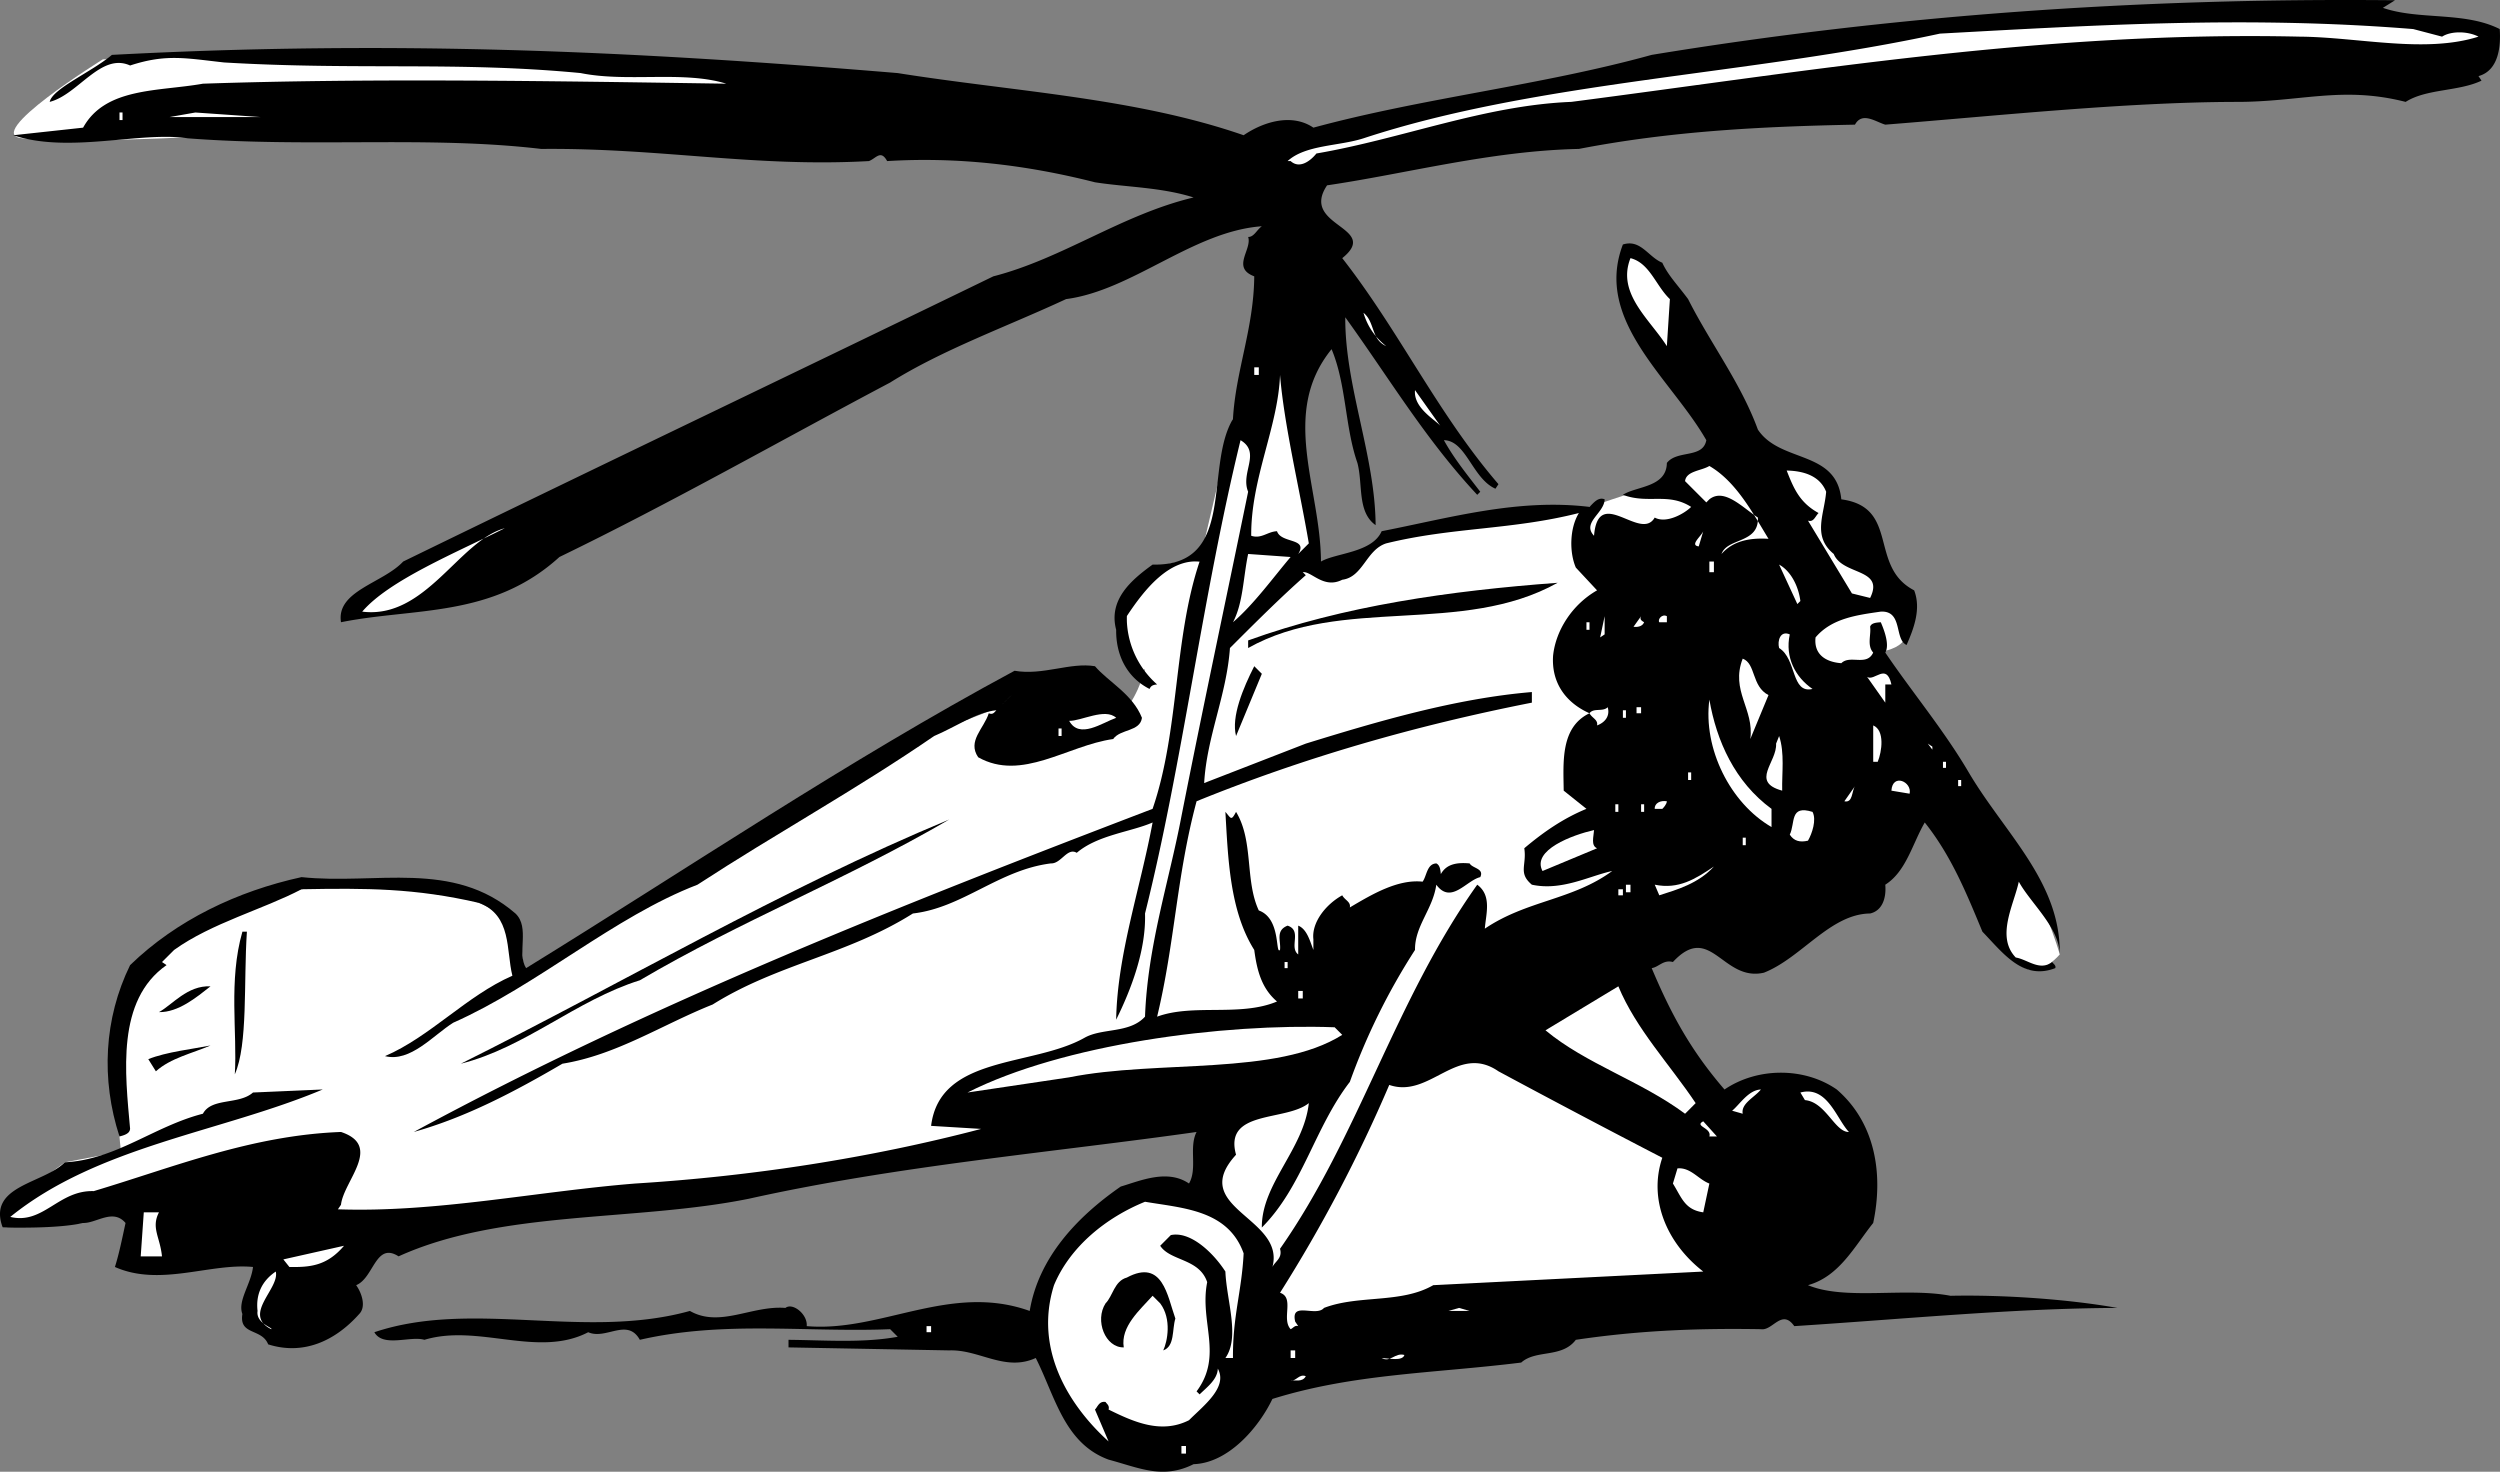
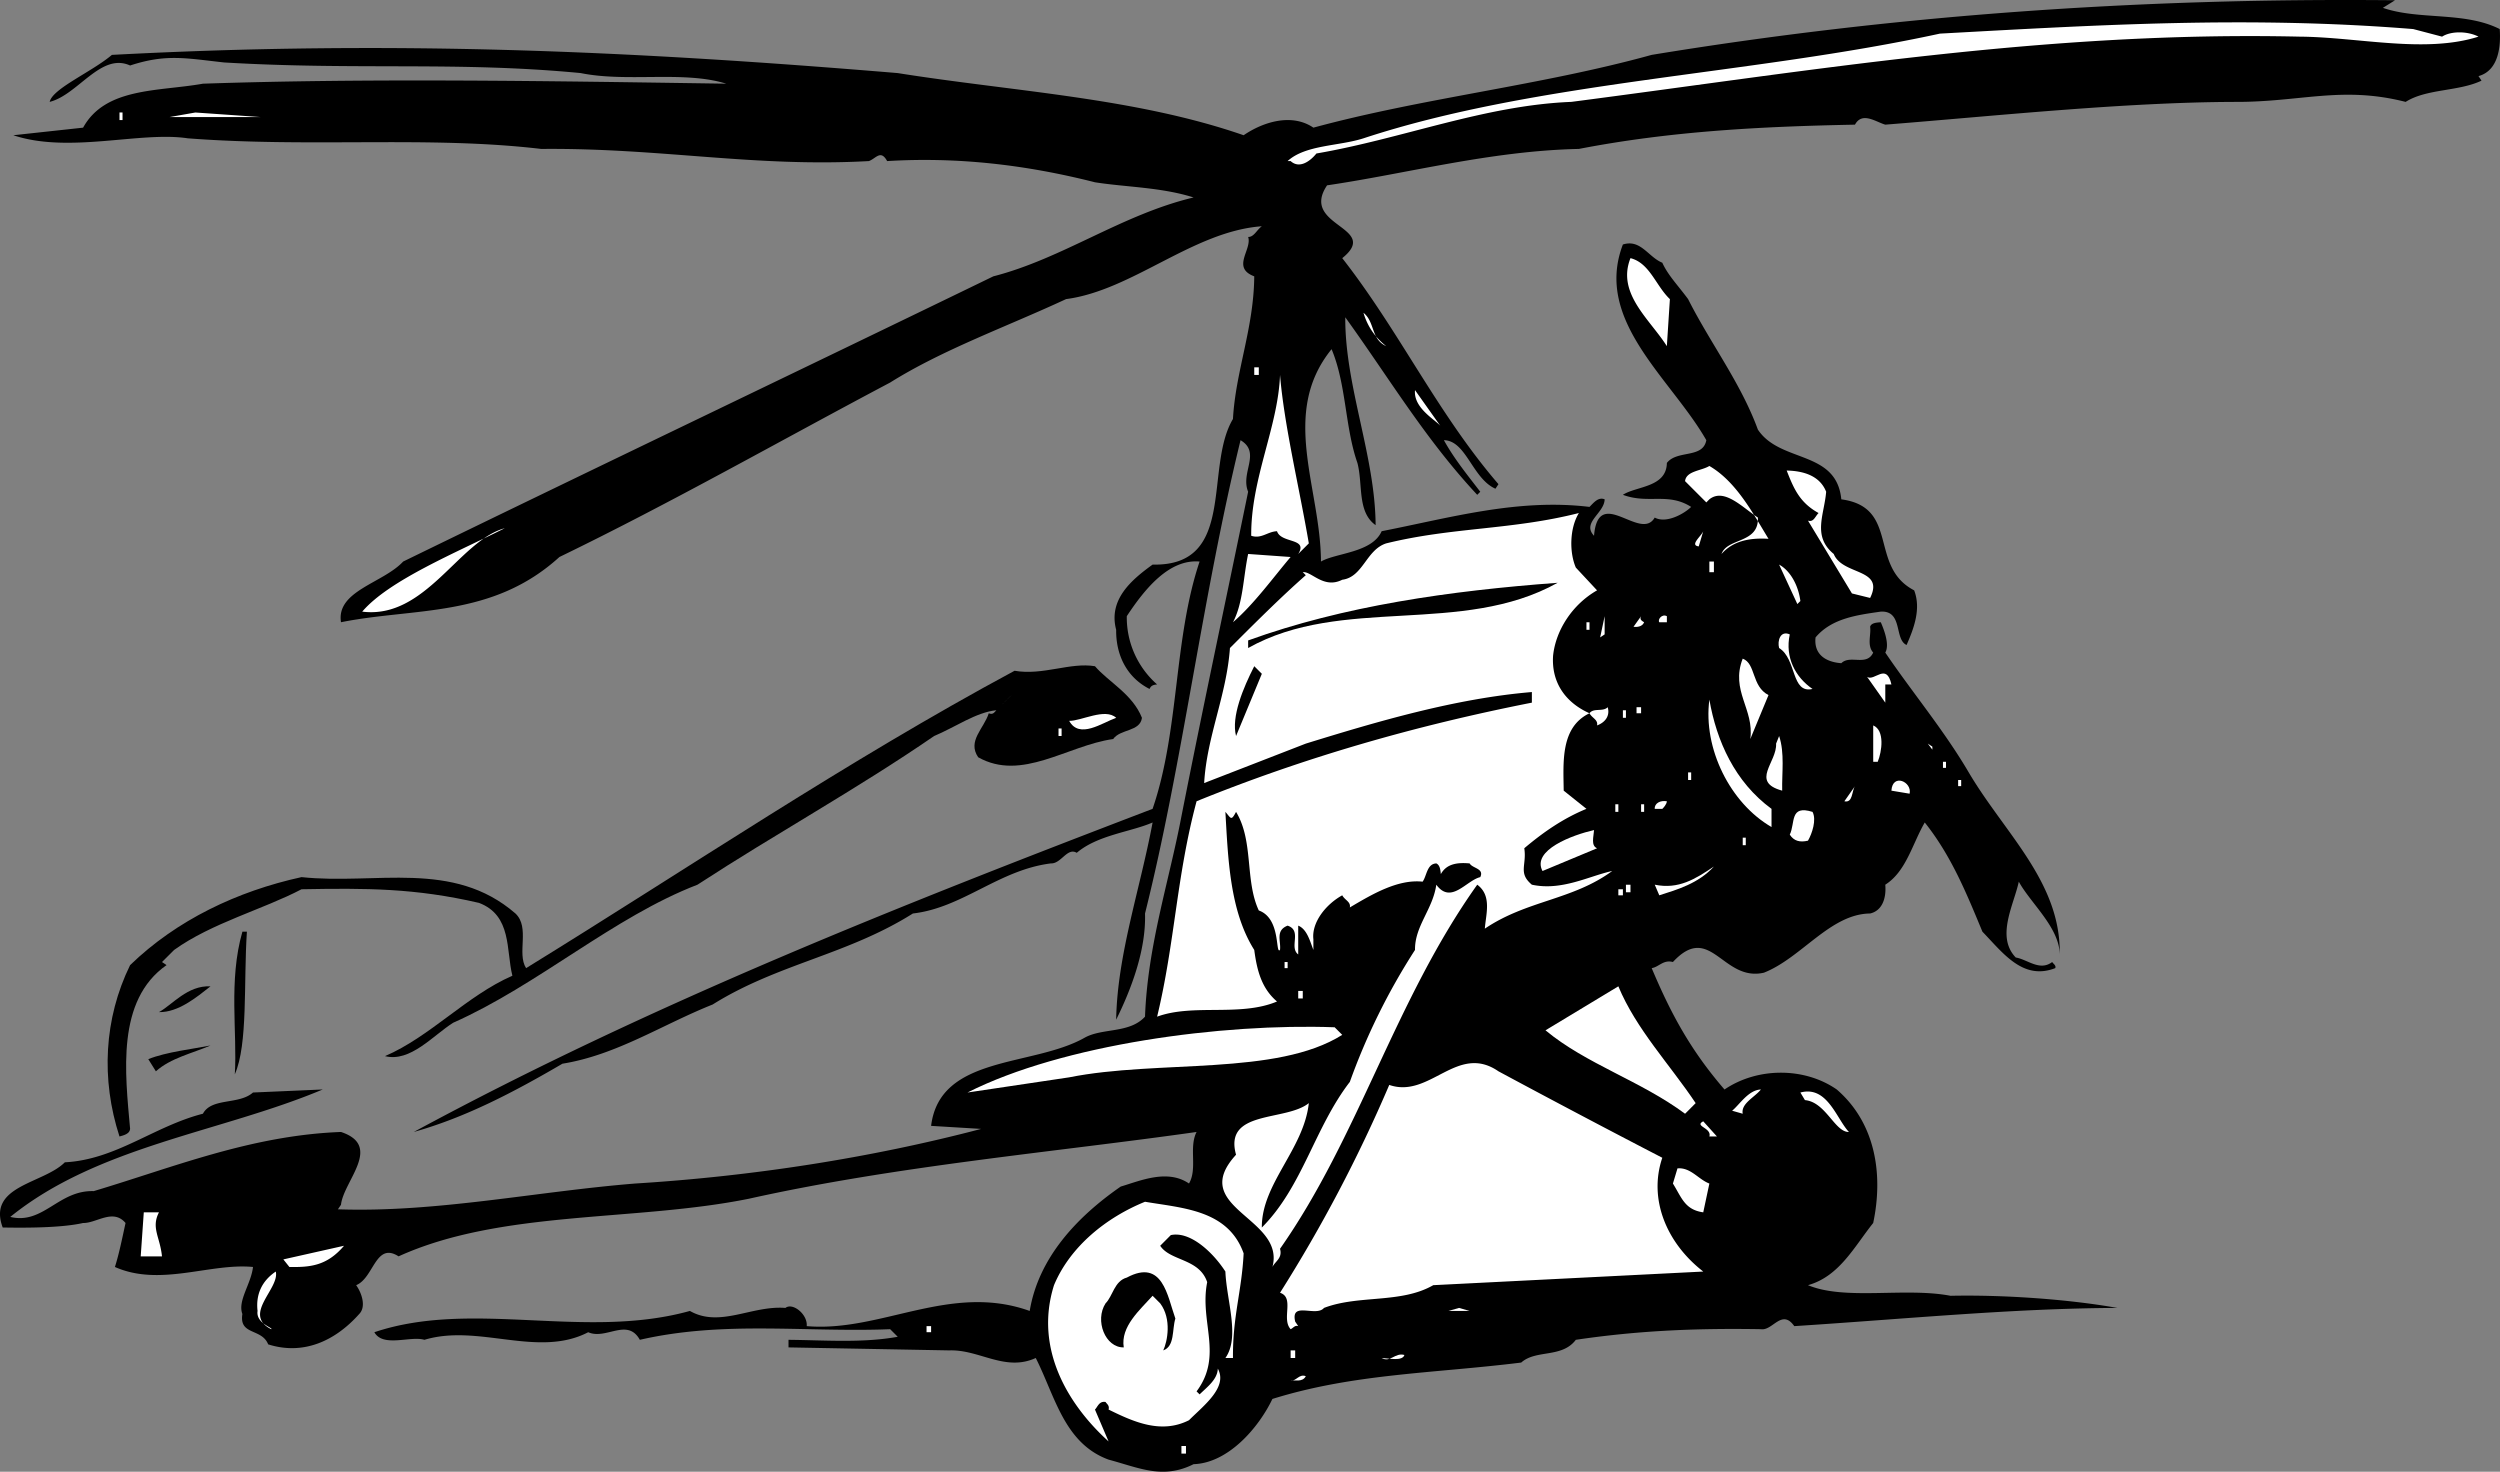
<svg xmlns="http://www.w3.org/2000/svg" width="164.795" height="97.012">
  <rect width="100%" height="100%" fill="#808080" stroke="none" />
-   <path fill="#fff" d="M6.775 3.915s-8.023 4.977-5.297 5.203c2.774.274 9.297 0 9.297 0l42-2-3.797-2.5-20.703-1h-16l-5.5.297m13.102 54.703s-11.875 3.274-12.102 8.5c-.273 5.274.203 8.797.203 8.797l-3.703.703-3.797 2.797-.3 1.5 5.3-.297 12.297-4.203 3.703 4.5 20.5-1.797 20.5-2.703 24-5.797 39.399-18.3 4.398 5.3 1.5 4.5s.977 1.524 2 1.797c.977.227 2-1 2-1s-.273-1.023-1-2.797c-.773-1.726-3.797-6.5-3.797-6.5l-7.5-10.601s3.274-.125 1.797-2.399c-1.523-2.226-5.297-2.5-5.297-2.5l-7.3-5.203-4.903-.5-3 1-6 .703s-9.375 3.973-10.297 4.098c-.976.176-5.203-1.3-5.203-1.3l1-8.798-3-.5-2.199 9.399s-4.324-.625-4.8 3.601c-.524 4.274 1.202 3.5 1.202 3.5s-.625 2.422-1.902 3.2c-1.324.824-7.7-.7-7.7-.7l-4.6 1.797-27 16.203s1.476-4.226-4-5.5c-5.524-1.226-10.4-.5-10.4-.5" />
  <path d="M157.076.517c2.375.824 5.375.226 7.7 1.398.077 1.028-.024 2.727-1.4 3.102l.2.3c-1.523.723-3.625.524-5 1.4-4.223-1.075-6.926.026-11.3 0-7.325.026-15.723.925-23 1.5-.626-.177-1.524-.876-2 0-6.223.124-12.126.425-18.2 1.6-5.824.126-11.324 1.626-16.598 2.4-1.828 2.726 3.575 2.726 1 4.8 3.774 4.824 6.274 10.226 10.297 14.898l-.199.301c-1.523-.676-1.926-3.176-3.398-3.2.675 1.227 1.574 2.325 2.398 3.4l-.2.202c-3.425-3.675-5.726-7.578-8.698-11.703-.028 4.528 1.972 9.125 2 13.703-1.227-.875-.825-2.675-1.2-4.101-.828-2.375-.726-5.176-1.703-7.5-3.422 4.226-.722 9.125-.699 14 .977-.574 3.375-.574 4-2 4.477-.875 8.977-2.176 13.7-1.602.277-.273.577-.672 1-.5-.024.926-1.524 1.528-.7 2.403.277-3.375 3.074.425 4-1.2.777.422 1.977-.277 2.402-.703-1.527-.972-2.828-.172-4.5-.797.875-.578 2.875-.476 2.899-2.101.676-.875 2.375-.274 2.601-1.5-2.328-4.074-7.425-7.875-5.5-12.899 1.172-.375 1.672.825 2.598 1.2.375.824.977 1.425 1.7 2.398 1.476 2.926 3.476 5.527 4.6 8.602 1.477 2.222 5.177 1.324 5.5 4.597 3.876.528 1.774 4.426 4.802 6 .472 1.227-.028 2.528-.5 3.602-.825-.375-.227-2.274-1.7-2.2-1.527.223-3.226.426-4.3 1.7-.125 1.125.675 1.625 1.699 1.7.574-.575 1.676.226 2.101-.7-.425-.477-.125-1.176-.203-1.7.078-.277.477-.277.703-.3.274.625.575 1.523.297 2 1.778 2.625 3.875 5.125 5.5 7.898 2.375 4.028 6.078 7.227 6 12-.023-1.773-1.922-3.375-2.699-4.797-.324 1.524-1.523 3.625-.2 5 .774.125 1.575.922 2.4.297.077.125.277.227.202.403-2.125.824-3.425-.977-4.8-2.403-1.028-2.472-2.028-4.972-3.801-7.199-.824 1.426-1.227 3.227-2.602 4.102.078.925-.222 1.722-1 1.898-2.625.027-4.523 2.926-7 3.902-2.722.625-3.523-3.375-6-.703-.625-.172-.922.328-1.398.403 1.273 3.023 2.574 5.425 4.8 8 2.176-1.477 5.274-1.477 7.4 0 2.573 2.222 3.073 5.625 2.401 8.8-1.226 1.524-2.226 3.524-4.3 4.098 2.472 1.027 6.375.125 9.398.7 3.477-.075 7.777.226 11 .8-6.926.027-13.926.727-21.3 1.2-.825-1.173-1.423.327-2.2.202-4.523-.078-8.324.125-12.2.7-.925 1.222-2.624.625-3.6 1.5-5.825.722-11.024.722-16.4 2.398-.925 1.926-2.925 4.227-5.198 4.3-2.028 1.024-3.625.227-5.602-.3-2.926-1.074-3.523-4.176-4.8-6.7-2.024.927-3.723-.573-5.7-.5l-10.598-.198v-.5c2.375.023 4.875.222 7.2-.2l-.5-.5c-5.528.223-10.926-.578-16.5.7-.825-1.477-2.227.023-3.403-.5-3.324 1.722-7.222-.575-10.797.5-.925-.278-2.726.523-3.3-.5 6.472-2.176 13.875.523 20.8-1.403 1.973 1.125 4.075-.375 6.297-.199.477-.375 1.477.426 1.403 1.2 4.875.425 9.472-2.876 14.699-1 .574-3.473 3.074-6.173 6-8.2 1.273-.375 3.074-1.176 4.5-.2.574-.976-.024-2.374.5-3.398-9.324 1.325-19.727 2.223-29.5 4.399-7.524 1.523-16.324.726-23.102 3.8-1.523-.976-1.625 1.426-2.797 1.9.375.526.672 1.425.2 1.901-1.625 1.825-3.727 2.723-6 2-.426-1.078-1.926-.578-1.7-2-.328-.875.575-1.976.7-3.101-2.825-.274-6.125 1.324-9.102 0 .277-.875.477-1.875.7-2.899-.825-.976-1.923.024-2.798 0-1.425.325-3.828.325-5.3.297-1.028-2.773 2.675-2.875 4.097-4.297 3.375-.175 5.875-2.375 9.102-3.203.574-1.074 2.375-.574 3.3-1.398l4.598-.2c-6.722 2.825-14.824 3.723-20.597 8.4 2.175.526 3.175-1.774 5.5-1.7 5.273-1.574 10.375-3.676 16.3-3.899 2.774.922.172 3.223 0 4.797l-.203.301c6.477.227 13.078-1.176 19.602-1.7 7.676-.476 15.476-1.675 22.8-3.6l-3.3-.2c.574-4.676 6.676-3.875 10.101-5.8 1.172-.673 2.973-.274 4-1.4.172-4.675 1.575-8.874 2.399-13.198 1.476-7.477 2.875-13.977 4.398-21.403-.523-1.273.875-2.574-.5-3.398-2.523 10.324-3.824 21.324-6.297 31.2.075 2.425-.925 5.026-1.902 7 .074-4.274 1.574-8.575 2.402-13-1.425.624-3.625.823-5 2-.625-.376-1.027.726-1.703.698-3.422.426-5.824 2.926-9.097 3.301-4.325 2.727-8.926 3.324-13.2 6-3.328 1.324-6.328 3.324-9.902 3.902-3.125 1.825-6.324 3.524-9.8 4.5 15.675-8.476 32.175-14.976 48.702-21.3 1.774-5.176 1.375-11.176 3.098-16.301-2.023-.176-3.625 1.824-4.8 3.601a5.874 5.874 0 0 0 2 4.5c-.325.024-.423.125-.5.297-1.524-.773-2.223-2.273-2.2-3.898-.523-1.977.977-3.274 2.402-4.3 5.575.124 3.375-6.376 5.297-9.599.176-3.175 1.375-5.976 1.403-9.402-1.528-.574-.125-1.773-.403-2.598.375.024.578-.476.903-.703-4.528.328-8.528 4.227-12.903 4.801-3.922 1.824-8.125 3.324-11.597 5.5-7.227 3.824-14.426 7.926-21.801 11.5-4.426 4.027-9.524 3.324-14.399 4.3-.328-2.073 2.774-2.573 4.098-4 12.875-6.273 25.875-12.476 38.902-18.8 4.575-1.176 8.473-4.074 13.2-5.2-2.125-.675-4.426-.675-6.5-1-4.625-1.175-9.125-1.675-13.7-1.398-.425-.777-.726-.175-1.203 0-7.523.422-13.722-.875-21.597-.8-7.426-.875-15.125-.075-23.301-.7-3.125-.476-7.824 1.024-11.5-.203l4.601-.5c1.473-2.672 4.973-2.375 7.899-2.898 11.074-.375 22.773-.176 34.5 0-2.824-.875-6.524-.074-9.602-.7-8.125-.777-14.625-.175-23.5-.699-2.523-.277-3.824-.578-6.199.2-1.926-.875-3.426 1.925-5.3 2.398.175-.875 2.777-1.973 4.1-3.098 18.477-.976 34.075-.277 51.802 1.2 7.675 1.222 15.675 1.625 22.8 4.097 1.274-.875 3.172-1.472 4.598-.5 7.277-1.972 14.977-2.773 22.3-4.797 15.677-2.578 31.977-3.777 49-3.601l-.8.5" />
  <path fill="#fff" d="M160.978 2.415c.575-.375 1.672-.375 2.399 0-3.524 1.125-7.926.028-11.801 0-16.723-.375-32.023 2.227-48 4.301-5.723.227-11.125 2.426-16.8 3.402-.423.524-1.126 1.024-1.7.5h-.2c1.177-1.078 3.376-.976 5-1.5 11.477-3.777 25.477-4.175 38-6.902 10.477-.574 20.376-1.176 31.2-.3l1.902.5m-149.8 5.3 1.699-.3 4.3.3zm-3.301-.301h.2v.5h-.2v-.5m102.199 12.301-.2 3.102c-1.124-1.778-3.323-3.477-2.398-5.801 1.274.324 1.672 1.824 2.598 2.7m-18.699 3.101c-.727-.575-1.227-1.278-1.5-2.2.773.625.476 1.723 1.5 2.2m.699 1.398.7.8-.7-.8m-9.398 0h.3v.5h-.3v-.5m3.597 11.602-.699.699c.676-1.074-1.125-.676-1.398-1.5-.625.023-1.028.523-1.7.3-.027-3.777 1.774-7.175 1.899-10.6.273 3.323 1.273 7.425 1.898 11.1m-3.797-10.402-.203 2 .203-2m12.5 2.703c-.226-.375-1.828-1.175-1.703-2.402l1.703 2.402m21.598 7.399c-1.223-.074-2.324.125-3.098 1 .375-1.074 2.473-.676 2.399-2.399-1.024-.675-2.227-1.976-3.2-1.203l-.199.203-1.402-1.402c.074-.676 1.074-.676 1.602-1 1.773 1.027 2.875 3.125 3.898 4.8m3.801-3.101c-.125 1.528-.926 2.926.5 4.102.574 1.426 3.375.926 2.398 2.898l-1.199-.297-2.898-4.8c.375.125.472-.278.699-.5-1.227-.676-1.625-1.575-2.102-2.801 1.078.023 2.176.324 2.602 1.398m-16.5 5 1.398 1.5c-1.625.926-2.722 2.625-2.898 4.301-.125 1.824.875 3.125 2.398 3.8.278-.374.875-.073 1.203-.398.172.625-.226 1.024-.703 1.2.078-.375-.324-.477-.5-.801-1.922.926-1.722 3.226-1.699 5.101l1.5 1.2c-1.523.625-2.824 1.523-4.098 2.597.172 1.125-.425 1.625.5 2.403 1.973.425 3.774-.575 5.297-.903-2.625 1.926-5.625 1.926-8.398 3.801.074-.973.476-2.176-.5-2.898-5.426 7.625-7.824 16.625-13 24 .176.625-.324.824-.5 1.199.875-3.274-5.625-3.875-2.399-7.399-.828-2.976 3.274-2.175 4.797-3.402-.324 3.027-3.125 5.324-3.097 8.2 2.675-2.673 3.472-6.575 5.8-9.598a42.54 42.54 0 0 1 4.297-8.7c-.023-1.578 1.176-2.675 1.403-4.3.972 1.324 1.972-.278 2.898-.5.277-.575-.523-.575-.7-.903-.823-.074-1.523.028-1.898.703-.027-.175-.027-.578-.3-.703-.625.028-.625.828-.903 1.203-1.625-.175-3.324.825-4.797 1.7.075-.375-.328-.477-.5-.801-1.125.625-2.027 1.824-1.902 2.898v.703c-.223-.578-.426-1.375-1-1.601v1.898c-.625-.472.277-1.574-.7-1.898-.823.324-.425 1.023-.5 1.601-.323.325.075-2.078-1.398-2.601-.925-1.977-.328-4.574-1.5-6.5-.328.625-.328.426-.703 0 .176 3.023.278 6.523 1.903 9.101.175 1.325.472 2.524 1.5 3.399-2.426 1.023-5.528.125-7.903 1 1.176-4.875 1.278-9.274 2.602-14.2 7.074-2.874 14.375-4.976 22.101-6.5v-.699c-5.027.422-10.125 1.922-14.902 3.399l-6.7 2.601c.177-3.078 1.477-5.777 1.7-8.902 1.574-1.574 3.375-3.375 5-4.8l-.2-.2c.575-.074 1.376 1.125 2.602.5 1.375-.176 1.575-1.973 2.899-2.398 4.375-1.075 8.273-.875 12.7-2-.626 1.023-.626 2.625-.2 3.597m-80 2.903c1.773-2.075 6.176-3.875 9.398-5.5-3.023.824-5.222 6.023-9.398 5.5m88.101-4.301c-.625-.074.172-.676.297-1l-.297 1m-26.902.699c-1.125 1.324-2.426 3.125-3.8 4.3.675-1.273.675-2.976 1-4.5l2.8.2m27.602.301h.3v.7h-.3v-.7m6 2.601-.2.2-1.203-2.602c.778.426 1.278 1.426 1.403 2.402" />
  <path d="M102.678 38.415c-6.325 3.528-14.227.828-20.403 4.301v-.5c6.278-2.273 13.278-3.273 20.403-3.8" />
  <path fill="#fff" d="m105.478 42.017.297-1.399v1.2zm2.899-1c-.125.324-.524.324-.7.3l.5-.699c-.124.223.075.325.2.399m1.5 0h-.5c-.125-.176.176-.574.5-.399v.399m-5.301 0h.2v.5h-.2v-.5m13.402.801c-.328 1.523.375 2.824 1.5 3.597-1.425.328-1.027-1.972-2.203-2.699-.125-.473.078-1.176.703-.898m-1.402 4-1.2 2.898c.274-1.973-1.323-3.176-.5-5.3.876.327.575 1.827 1.7 2.402" />
  <path d="M72.178 43.915c.875 1.028 2.472 1.828 3.097 3.403-.125.925-1.422.722-1.898 1.398-3.024.426-6.024 2.824-8.899 1.2-.726-1.075.375-1.876.7-2.9.273.126.375-.073.5-.198-1.325.125-2.727 1.125-4.102 1.699-5.125 3.523-10.426 6.426-15.598 9.8-5.527 2.126-10.527 6.626-16.101 9.098-1.324.828-2.824 2.625-4.5 2.203 2.976-1.277 5.375-3.976 8.398-5.3-.422-1.676-.023-3.977-2.199-4.801-4.223-.977-7.426-.977-11.7-.899-2.523 1.325-5.925 2.223-8.398 4l-.8.797.3.203c-3.328 2.325-2.726 7.125-2.402 10.797-.023.328-.426.426-.7.5-1.226-3.773-1.023-7.773.7-11.297 3.074-2.976 7.074-4.875 11.3-5.8 4.876.523 9.977-1.176 14.102 2.398.973.926.075 2.625.7 3.602 10.675-6.575 21.175-13.676 32.199-19.602 1.875.324 3.676-.574 5.3-.3m9.301 4.601c-.328-1.274.473-3.176 1.2-4.602l.5.5-1.7 4.102" />
  <path fill="#fff" d="M124.275 45.118v1.2l-1.199-1.7c.477.325 1.277-.976 1.602.5h-.403m-57.597.7-.801.8.8-.8m50.098 7.5v1.199c-2.722-1.574-4.523-5.176-4.097-8.399.472 2.723 1.675 5.422 4.097 7.2m-43.199-6c-.926.324-2.426 1.425-3.098.199.774.023 2.375-.875 3.098-.2m34.301-.699h.3v.399h-.3v-.399m-.899.2h.2v.5h-.2v-.5m16.797 3.398h-.297v-2.398c.774.324.575 1.722.297 2.398m-54-2.199h.203v.5h-.203v-.5m47.703 4.101c-2.125-.578-.328-1.875-.402-3.101l.2-.5c.374 1.125.175 2.426.202 3.601m9.899-2.703-.3-.398.3.2zm.699.801h.2v.402h-.2v-.402m-16.801.699h.203v.5h-.203v-.5m14.602 1.403-1.2-.2c.075-1.175 1.376-.578 1.2.2m-4.301.5.7-1c-.223.324-.126 1.125-.7 1m7.5-1.403h.2v.403h-.2v-.403m-19.199 1.403c-.024.222-.227.425-.3.5h-.501c-.023-.375.375-.575.8-.5m-3.398.199h.2v.5h-.2v-.5m1.7 0h.199v.5h-.2v-.5m11.301.5c.274.523-.027 1.426-.3 1.898-.528.125-.926.028-1.2-.398.375-.774-.027-1.977 1.5-1.5" />
-   <path d="M62.576 54.017c-6.723 3.926-13.824 6.726-20.398 10.601-4.227 1.325-7.528 4.422-11.801 5.5 10.773-5.375 21.074-11.476 32.2-16.101" />
  <path fill="#fff" d="M105.076 54.716c-.023.426-.223 1.027.2 1.2l-3.598 1.5c-.727-1.376 1.972-2.376 3.398-2.7m9.801.5h.2v.5h-.2v-.5m-5.5 3.801-.3-.7c1.573.325 2.675-.374 3.901-1.199-1.027 1.125-2.425 1.524-3.601 1.899m-2.199-.699h.3v.5h-.3v-.5m-.5.3h.3v.399h-.3v-.399" />
  <path d="M16.275 61.415c-.222 3.328.078 7.426-.797 9.403.172-2.778-.425-6.176.5-9.403h.297" />
  <path fill="#fff" d="M84.678 63.415h.199v.403h-.2v-.403" />
  <path d="M13.877 65.017c-.926.726-2.125 1.726-3.399 1.7.875-.474 1.875-1.774 3.399-1.7" />
  <path fill="#fff" d="m111.775 72.716-.699.7c-2.926-2.173-6.523-3.274-9.2-5.5l4.802-2.9c1.175 2.825 3.375 5.126 5.097 7.7m-26.199-7.398h.3v.5h-.3v-.5m2.902 2.898c-4.328 2.727-12.125 1.625-18 2.8l-6.703 1c6.278-3.175 16.778-4.573 24.203-4.3l.5.5" />
  <path d="M13.877 68.915c-1.227.528-2.625.828-3.602 1.703l-.5-.8c1.176-.477 2.977-.676 4.102-.903" />
  <path fill="#fff" d="M109.576 76.318c-.926 2.722.277 5.625 2.7 7.5l-17.798.898c-2.125 1.227-4.925.625-7.203 1.5-.523.625-2.222-.473-1.898.902l.2.297c-.224-.074-.325.125-.5.203-.626-.675.276-2.078-.7-2.402a96.635 96.635 0 0 0 7.2-13.7c2.675.927 4.476-2.773 7.198-.898a784.854 784.854 0 0 0 10.801 5.7m5.301-2.903-.7-.199c.473-.375 1.075-1.375 1.899-1.398-.426.523-1.324.925-1.2 1.597m7.001 1.203c-.926.024-1.524-1.976-2.899-2.101l-.3-.5c1.773-.477 2.375 1.726 3.199 2.601m-9.199.297c.175-.574-1.028-.672-.403-1l.903 1h-.5m1 .5.5.403-.5-.403m-1 2.602-.403 1.898c-1.222-.172-1.422-.972-2-1.898l.301-1c.875-.074 1.375.726 2.102 1m-30.7 4.601c-.125 2.524-.726 4.125-.703 6.899h-.5c.977-1.375.078-3.774 0-5.7-.824-1.277-2.324-2.675-3.597-2.402l-.7.703c.672 1.024 2.575.825 3.098 2.399-.523 2.625 1.074 4.824-.7 7.2l.2.198c.477-.472 1.176-.972 1.2-1.699.675 1.227-.923 2.426-1.9 3.402-1.823.922-3.624.125-5.3-.703.074-.273-.125-.375-.2-.5-.425-.074-.523.328-.698.5l.898 2.102c-2.625-2.375-4.926-6.074-3.598-10.3 1.075-2.575 3.473-4.474 6-5.5 2.473.425 5.473.526 6.5 3.401m-71.5-2.703c-.527 1.028.075 1.625.2 2.903H9.275l.203-2.903h1m8.598 3.602-.398-.5 4-.899c-1.125 1.325-2.227 1.422-3.602 1.399m-1.199 4.101c.176-.078-1.024-.375-.899-1.203-.125-1.074.274-1.972 1.2-2.597.273 1.125-2.227 2.824-.301 3.8" />
  <path d="M77.478 86.915c-.226.727-.027 1.828-.8 2.102.273-.574.574-2.074-.2-3.102l-.5-.5c-.828.926-2.125 2.028-1.902 3.403-1.223.023-1.926-1.778-1.2-2.903.477-.472.575-1.472 1.4-1.699 2.374-1.273 2.675 1.227 3.202 2.7" />
  <path fill="#fff" d="m95.478 86.415.7-.199.699.2zm-34.402 1h.3v.403h-.3v-.403m31.5 1.903c-.125.425-1.023.222-1.5.199.574.324.875-.375 1.5-.2m-7.5-.3h.3v.5h-.3v-.5m1 1.699c-.223.426-.723.227-1 .3.375.024.574-.476 1-.3m-8.199 4.602h.3v.5h-.3v-.5" />
</svg>